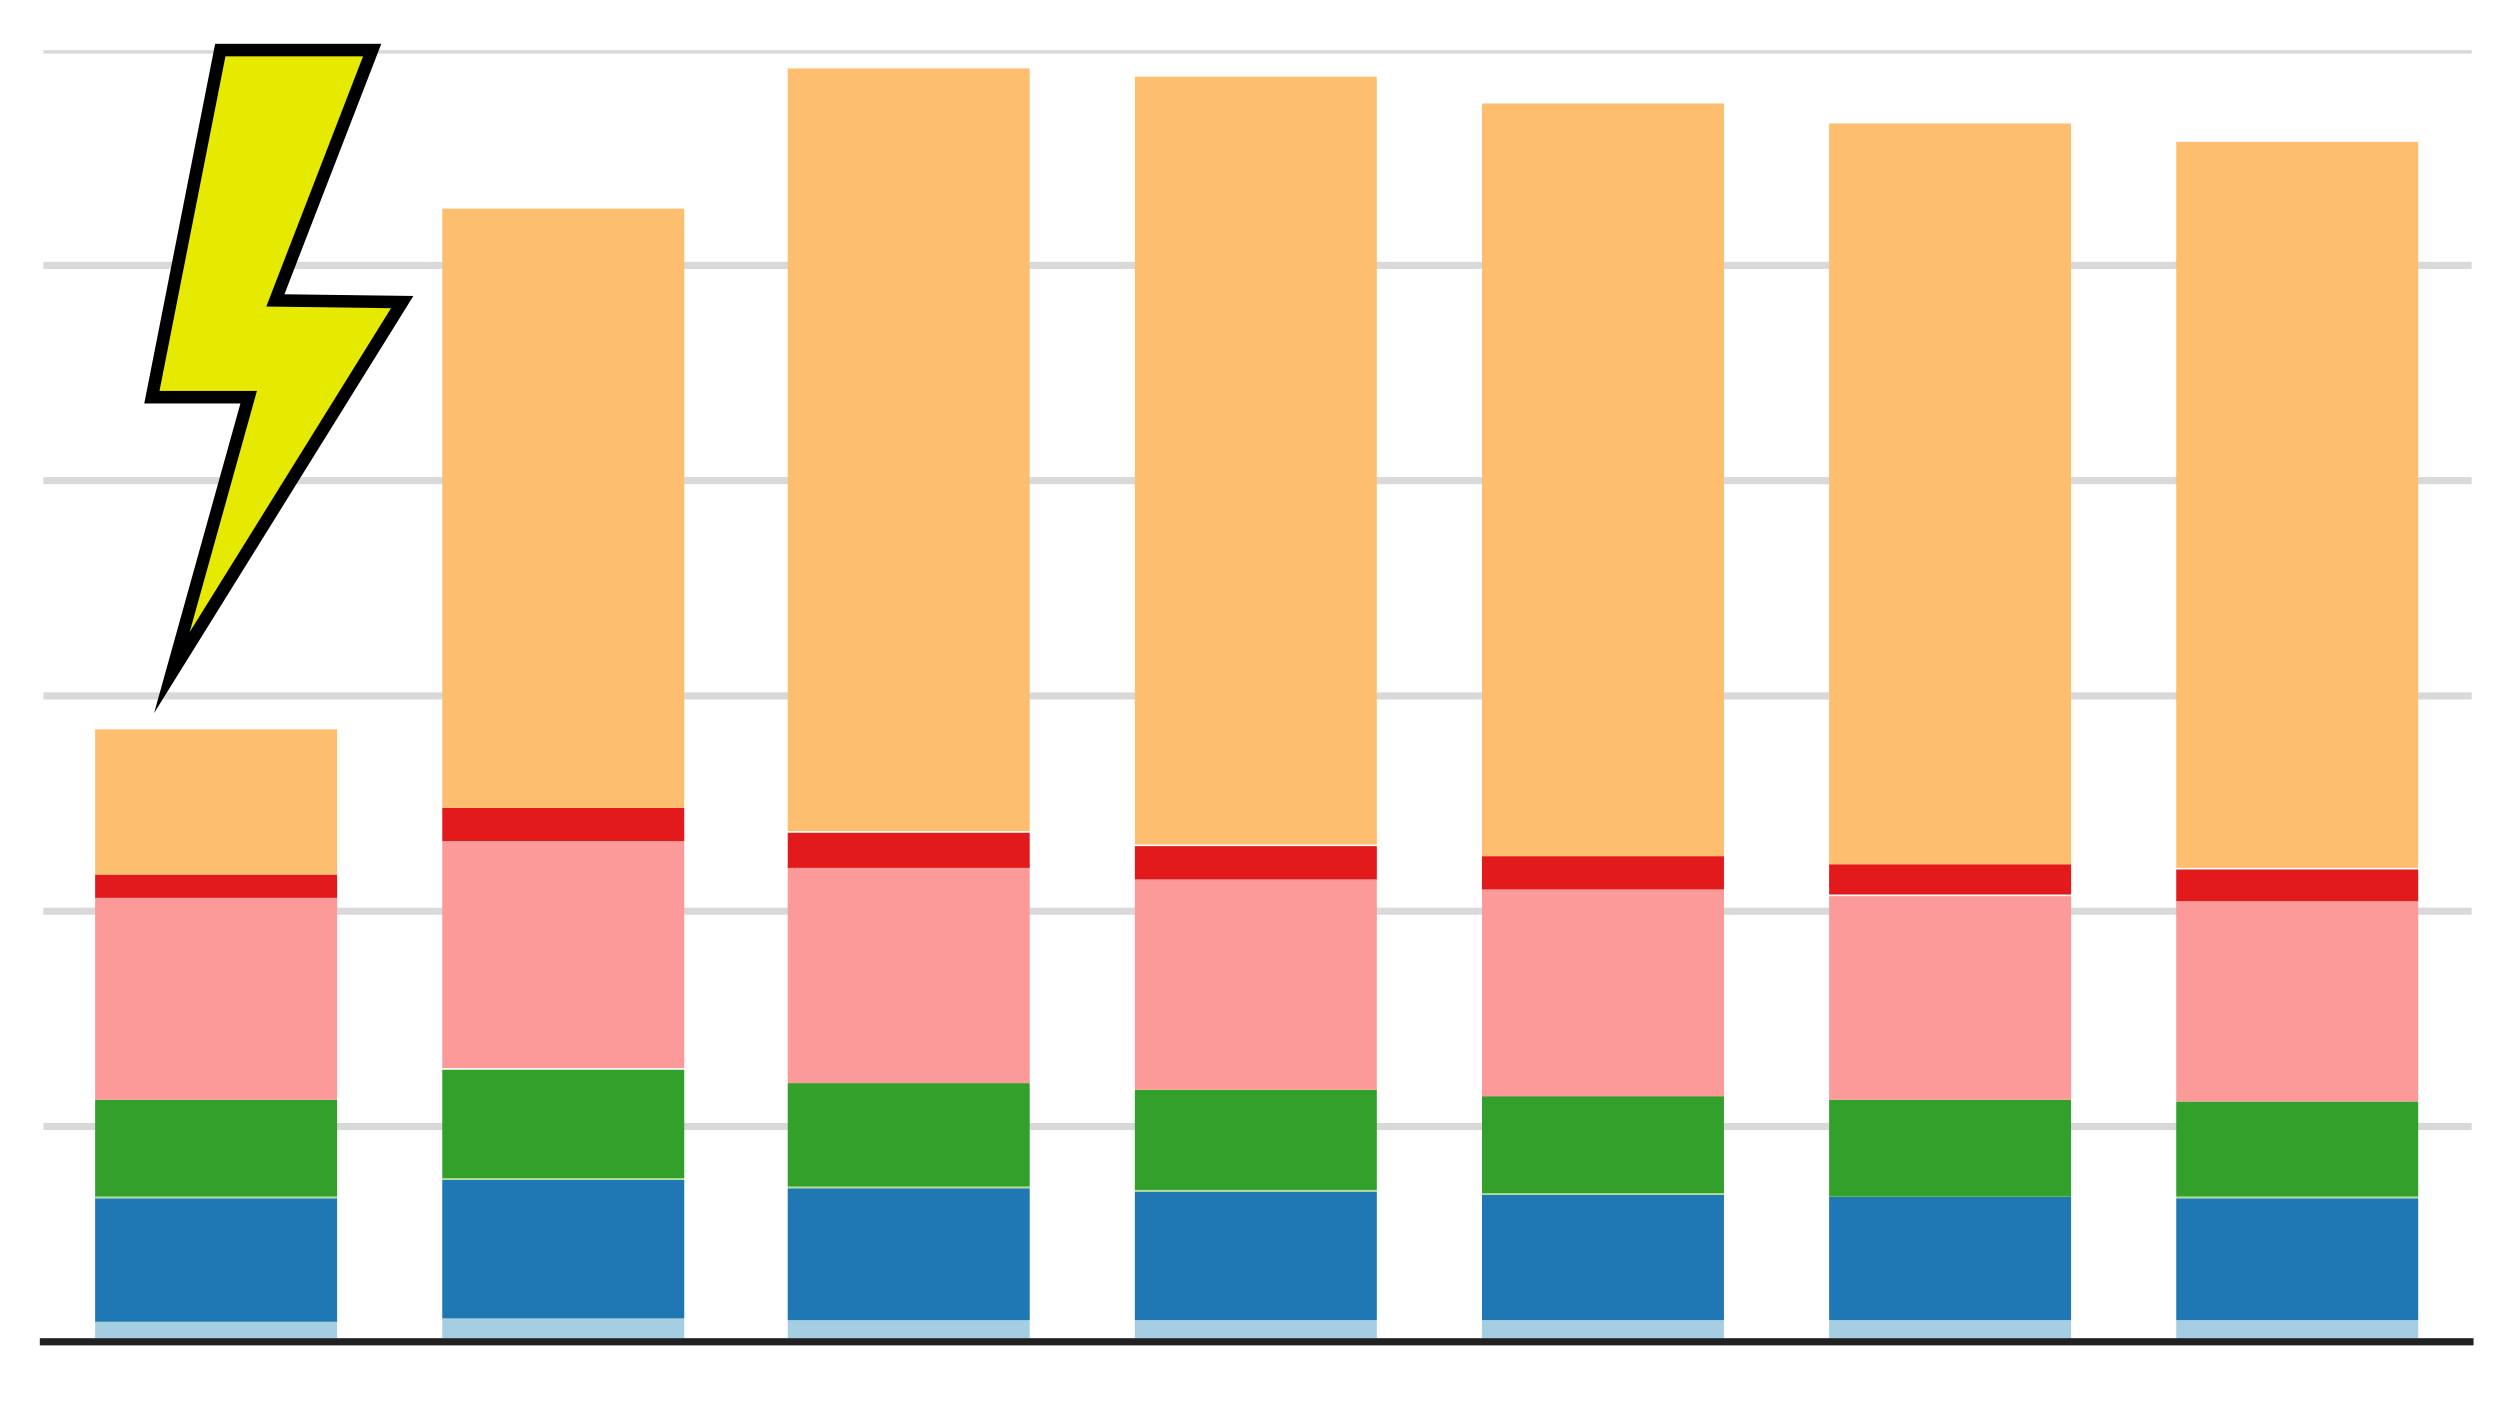
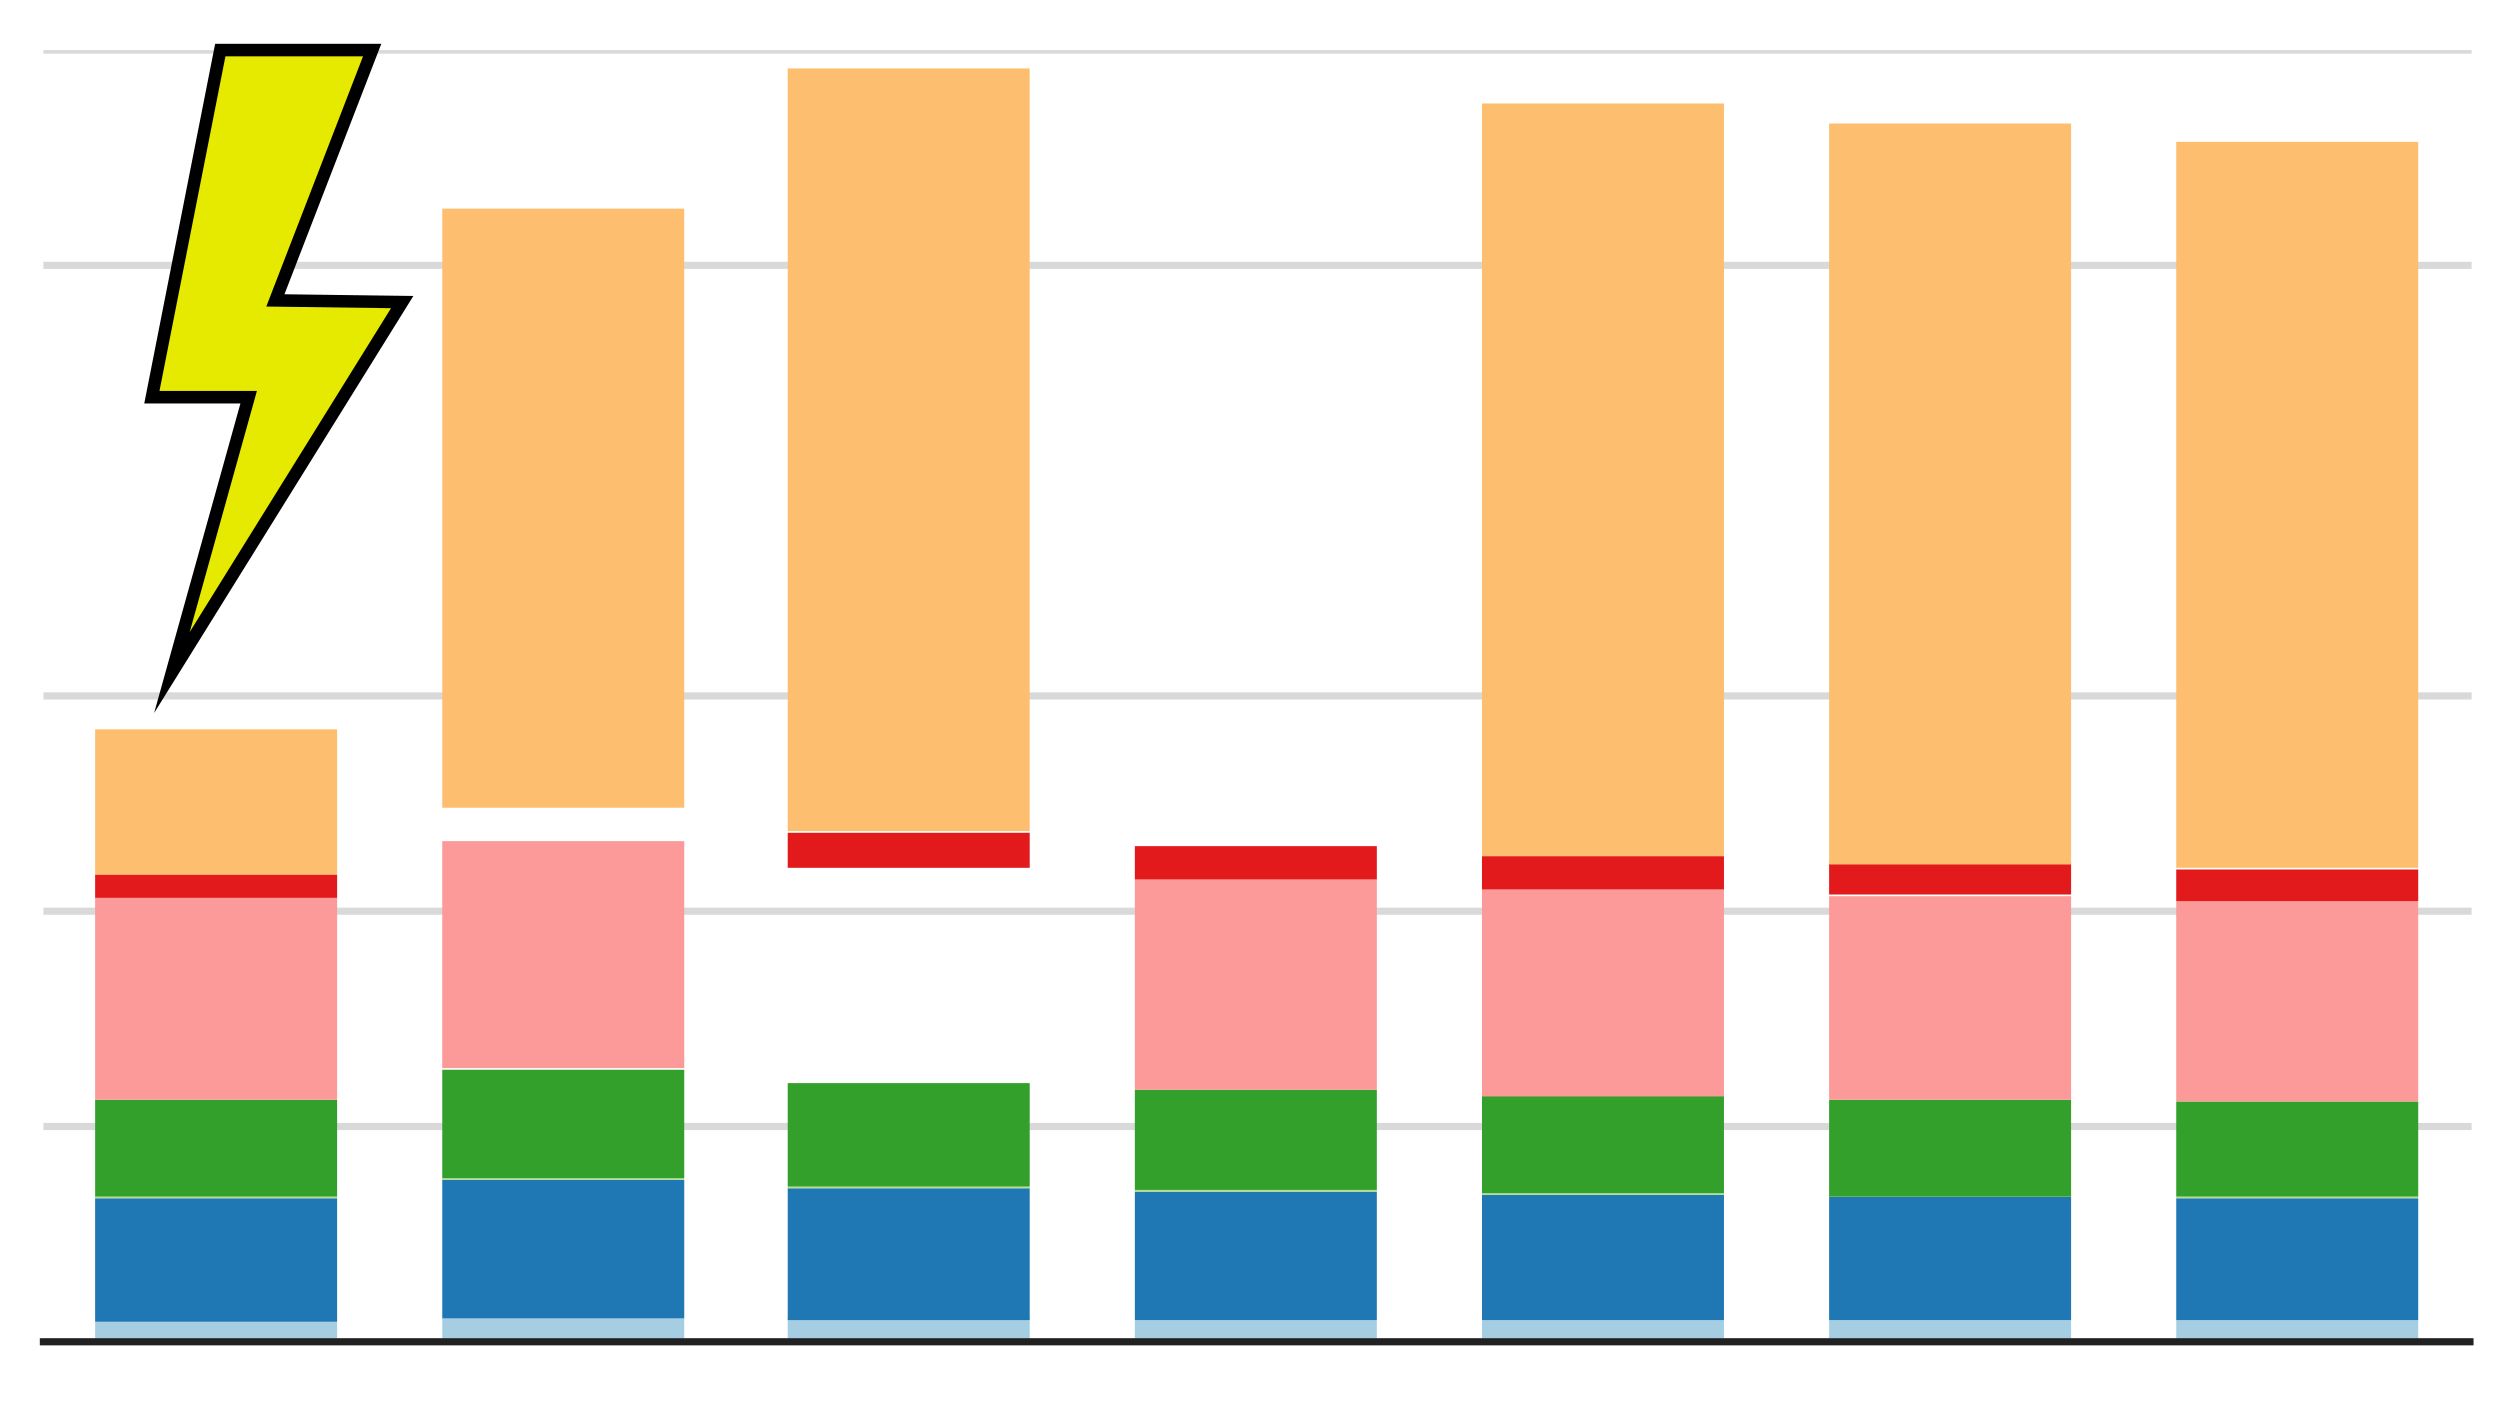
<svg xmlns="http://www.w3.org/2000/svg" xmlns:xlink="http://www.w3.org/1999/xlink" version="1.1" id="Layer_1" x="0px" y="0px" viewBox="0 0 149.8 84.2" style="enable-background:new 0 0 149.8 84.2;" xml:space="preserve">
  <style type="text/css">
	.st0{fill:#FFFFFF;}
	.st1{clip-path:url(#SVGID_2_);}
	.st2{clip-path:url(#SVGID_4_);}
	
		.st3{clip-path:url(#SVGID_6_);fill:none;stroke:#D9D9D9;stroke-width:0.429;stroke-linecap:square;stroke-linejoin:round;stroke-miterlimit:10;}
	.st4{clip-path:url(#SVGID_8_);}
	
		.st5{clip-path:url(#SVGID_10_);fill:none;stroke:#D9D9D9;stroke-width:0.429;stroke-linecap:square;stroke-linejoin:round;stroke-miterlimit:10;}
	.st6{clip-path:url(#SVGID_12_);}
	
		.st7{clip-path:url(#SVGID_14_);fill:none;stroke:#D9D9D9;stroke-width:0.429;stroke-linecap:square;stroke-linejoin:round;stroke-miterlimit:10;}
	.st8{clip-path:url(#SVGID_16_);}
	
		.st9{clip-path:url(#SVGID_18_);fill:none;stroke:#D9D9D9;stroke-width:0.429;stroke-linecap:square;stroke-linejoin:round;stroke-miterlimit:10;}
	.st10{clip-path:url(#SVGID_20_);}
	
		.st11{clip-path:url(#SVGID_22_);fill:none;stroke:#D9D9D9;stroke-width:0.429;stroke-linecap:square;stroke-linejoin:round;stroke-miterlimit:10;}
	.st12{clip-path:url(#SVGID_24_);}
	
		.st13{clip-path:url(#SVGID_26_);fill:none;stroke:#D9D9D9;stroke-width:0.429;stroke-linecap:square;stroke-linejoin:round;stroke-miterlimit:10;}
	.st14{clip-path:url(#SVGID_28_);}
	
		.st15{clip-path:url(#SVGID_30_);fill:none;stroke:#D9D9D9;stroke-width:0.429;stroke-linecap:square;stroke-linejoin:round;stroke-miterlimit:10;}
	.st16{clip-path:url(#SVGID_32_);}
	.st17{clip-path:url(#SVGID_34_);fill:#A6CEE3;}
	.st18{clip-path:url(#SVGID_36_);}
	.st19{clip-path:url(#SVGID_38_);fill:#A6CEE3;}
	.st20{clip-path:url(#SVGID_40_);}
	.st21{clip-path:url(#SVGID_42_);fill:#A6CEE3;}
	.st22{clip-path:url(#SVGID_44_);}
	.st23{clip-path:url(#SVGID_46_);fill:#A6CEE3;}
	.st24{clip-path:url(#SVGID_48_);}
	.st25{clip-path:url(#SVGID_50_);fill:#A6CEE3;}
	.st26{clip-path:url(#SVGID_52_);}
	.st27{clip-path:url(#SVGID_54_);fill:#A6CEE3;}
	.st28{clip-path:url(#SVGID_56_);}
	.st29{clip-path:url(#SVGID_58_);fill:#A6CEE3;}
	.st30{clip-path:url(#SVGID_60_);}
	.st31{clip-path:url(#SVGID_62_);fill:#1F78B4;}
	.st32{clip-path:url(#SVGID_64_);}
	.st33{clip-path:url(#SVGID_66_);fill:#1F78B4;}
	.st34{clip-path:url(#SVGID_68_);}
	.st35{clip-path:url(#SVGID_70_);fill:#1F78B4;}
	.st36{clip-path:url(#SVGID_72_);}
	.st37{clip-path:url(#SVGID_74_);fill:#1F78B4;}
	.st38{clip-path:url(#SVGID_76_);}
	.st39{clip-path:url(#SVGID_78_);fill:#1F78B4;}
	.st40{clip-path:url(#SVGID_80_);}
	.st41{clip-path:url(#SVGID_82_);fill:#1F78B4;}
	.st42{clip-path:url(#SVGID_84_);}
	.st43{clip-path:url(#SVGID_86_);fill:#1F78B4;}
	.st44{clip-path:url(#SVGID_88_);}
	.st45{clip-path:url(#SVGID_90_);fill:#B2DF8A;}
	.st46{clip-path:url(#SVGID_92_);}
	.st47{clip-path:url(#SVGID_94_);fill:#B2DF8A;}
	.st48{clip-path:url(#SVGID_96_);}
	.st49{clip-path:url(#SVGID_98_);fill:#B2DF8A;}
	.st50{clip-path:url(#SVGID_100_);}
	.st51{clip-path:url(#SVGID_102_);fill:#B2DF8A;}
	.st52{clip-path:url(#SVGID_104_);}
	.st53{clip-path:url(#SVGID_106_);fill:#B2DF8A;}
	.st54{clip-path:url(#SVGID_108_);}
	.st55{clip-path:url(#SVGID_110_);fill:#B2DF8A;}
	.st56{clip-path:url(#SVGID_112_);}
	.st57{clip-path:url(#SVGID_114_);fill:#B2DF8A;}
	.st58{clip-path:url(#SVGID_116_);}
	.st59{clip-path:url(#SVGID_118_);fill:#33A02C;}
	.st60{clip-path:url(#SVGID_120_);}
	.st61{clip-path:url(#SVGID_122_);fill:#33A02C;}
	.st62{clip-path:url(#SVGID_124_);}
	.st63{clip-path:url(#SVGID_126_);fill:#33A02C;}
	.st64{clip-path:url(#SVGID_128_);}
	.st65{clip-path:url(#SVGID_130_);fill:#33A02C;}
	.st66{clip-path:url(#SVGID_132_);}
	.st67{clip-path:url(#SVGID_134_);fill:#33A02C;}
	.st68{clip-path:url(#SVGID_136_);}
	.st69{clip-path:url(#SVGID_138_);fill:#33A02C;}
	.st70{clip-path:url(#SVGID_140_);}
	.st71{clip-path:url(#SVGID_142_);fill:#33A02C;}
	.st72{clip-path:url(#SVGID_144_);}
	.st73{clip-path:url(#SVGID_146_);fill:#FB9A99;}
	.st74{clip-path:url(#SVGID_148_);}
	.st75{clip-path:url(#SVGID_150_);fill:#FB9A99;}
	.st76{clip-path:url(#SVGID_152_);}
	.st77{clip-path:url(#SVGID_154_);fill:#FB9A99;}
	.st78{clip-path:url(#SVGID_156_);}
	.st79{clip-path:url(#SVGID_158_);fill:#FB9A99;}
	.st80{clip-path:url(#SVGID_160_);}
	.st81{clip-path:url(#SVGID_162_);fill:#FB9A99;}
	.st82{clip-path:url(#SVGID_164_);}
	.st83{clip-path:url(#SVGID_166_);fill:#FB9A99;}
	.st84{clip-path:url(#SVGID_168_);}
	.st85{clip-path:url(#SVGID_170_);fill:#FB9A99;}
	.st86{clip-path:url(#SVGID_172_);}
	.st87{clip-path:url(#SVGID_174_);fill:#E31A1C;}
	.st88{clip-path:url(#SVGID_176_);}
	.st89{clip-path:url(#SVGID_178_);fill:#E31A1C;}
	.st90{clip-path:url(#SVGID_180_);}
	.st91{clip-path:url(#SVGID_182_);fill:#E31A1C;}
	.st92{clip-path:url(#SVGID_184_);}
	.st93{clip-path:url(#SVGID_186_);fill:#E31A1C;}
	.st94{clip-path:url(#SVGID_188_);}
	.st95{clip-path:url(#SVGID_190_);fill:#E31A1C;}
	.st96{clip-path:url(#SVGID_192_);}
	.st97{clip-path:url(#SVGID_194_);fill:#E31A1C;}
	.st98{clip-path:url(#SVGID_196_);}
	.st99{clip-path:url(#SVGID_198_);fill:#E31A1C;}
	.st100{clip-path:url(#SVGID_200_);}
	.st101{clip-path:url(#SVGID_202_);fill:#FDBF6F;}
	.st102{clip-path:url(#SVGID_204_);}
	.st103{clip-path:url(#SVGID_206_);fill:#FDBF6F;}
	.st104{clip-path:url(#SVGID_208_);}
	.st105{clip-path:url(#SVGID_210_);fill:#FDBF6F;}
	.st106{clip-path:url(#SVGID_212_);}
	.st107{clip-path:url(#SVGID_214_);fill:#FDBF6F;}
	.st108{clip-path:url(#SVGID_216_);}
	.st109{clip-path:url(#SVGID_218_);fill:#FDBF6F;}
	.st110{clip-path:url(#SVGID_220_);}
	.st111{clip-path:url(#SVGID_222_);fill:#FDBF6F;}
	.st112{clip-path:url(#SVGID_224_);}
	.st113{clip-path:url(#SVGID_226_);fill:#FDBF6F;}
	.st114{clip-path:url(#SVGID_228_);fill:none;stroke:#212121;stroke-width:0.429;stroke-linecap:square;stroke-miterlimit:10;}
	.st115{fill:#E6E900;stroke:#000000;stroke-width:0.75;stroke-miterlimit:10;}
</style>
  <rect class="st0" width="149.8" height="84.2" />
  <g id="Layer_1_1_">
    <g>
      <g>
        <defs>
          <rect id="SVGID_1_" x="-100.3" y="-101.2" width="595.3" height="841.9" />
        </defs>
        <clipPath id="SVGID_2_">
          <use xlink:href="#SVGID_1_" style="overflow:visible;" />
        </clipPath>
        <g class="st1">
          <g>
            <defs>
              <rect id="SVGID_3_" x="-58.2" y="-11.3" width="238.1" height="190" />
            </defs>
            <clipPath id="SVGID_4_">
              <use xlink:href="#SVGID_3_" style="overflow:visible;" />
            </clipPath>
            <g class="st2">
              <g>
                <defs>
                  <rect id="SVGID_5_" x="2.6" y="3" width="145.5" height="77.4" />
                </defs>
                <clipPath id="SVGID_6_">
                  <use xlink:href="#SVGID_5_" style="overflow:visible;" />
                </clipPath>
                <line class="st3" x1="2.6" y1="80.4" x2="148" y2="80.4" />
              </g>
            </g>
          </g>
          <g>
            <defs>
              <rect id="SVGID_7_" x="-58.2" y="-11.3" width="238.1" height="190" />
            </defs>
            <clipPath id="SVGID_8_">
              <use xlink:href="#SVGID_7_" style="overflow:visible;" />
            </clipPath>
            <g class="st4">
              <g>
                <defs>
                  <rect id="SVGID_9_" x="2.6" y="3" width="145.5" height="77.4" />
                </defs>
                <clipPath id="SVGID_10_">
                  <use xlink:href="#SVGID_9_" style="overflow:visible;" />
                </clipPath>
                <line class="st5" x1="2.6" y1="67.5" x2="148" y2="67.5" />
              </g>
            </g>
          </g>
          <g>
            <defs>
              <rect id="SVGID_11_" x="-58.2" y="-11.3" width="238.1" height="190" />
            </defs>
            <clipPath id="SVGID_12_">
              <use xlink:href="#SVGID_11_" style="overflow:visible;" />
            </clipPath>
            <g class="st6">
              <g>
                <defs>
                  <rect id="SVGID_13_" x="2.6" y="3" width="145.5" height="77.4" />
                </defs>
                <clipPath id="SVGID_14_">
                  <use xlink:href="#SVGID_13_" style="overflow:visible;" />
                </clipPath>
                <line class="st7" x1="2.6" y1="54.6" x2="148" y2="54.6" />
              </g>
            </g>
          </g>
          <g>
            <defs>
              <rect id="SVGID_15_" x="-58.2" y="-11.3" width="238.1" height="190" />
            </defs>
            <clipPath id="SVGID_16_">
              <use xlink:href="#SVGID_15_" style="overflow:visible;" />
            </clipPath>
            <g class="st8">
              <g>
                <defs>
                  <rect id="SVGID_17_" x="2.6" y="3" width="145.5" height="77.4" />
                </defs>
                <clipPath id="SVGID_18_">
                  <use xlink:href="#SVGID_17_" style="overflow:visible;" />
                </clipPath>
                <line class="st9" x1="2.6" y1="41.7" x2="148" y2="41.7" />
              </g>
            </g>
          </g>
          <g>
            <defs>
-               <rect id="SVGID_19_" x="-58.2" y="-11.3" width="238.1" height="190" />
-             </defs>
+               </defs>
            <clipPath id="SVGID_20_">
              <use xlink:href="#SVGID_19_" style="overflow:visible;" />
            </clipPath>
            <g class="st10">
              <g>
                <defs>
                  <rect id="SVGID_21_" x="2.6" y="3" width="145.5" height="77.4" />
                </defs>
                <clipPath id="SVGID_22_">
                  <use xlink:href="#SVGID_21_" style="overflow:visible;" />
                </clipPath>
                <line class="st11" x1="2.6" y1="28.8" x2="148" y2="28.8" />
              </g>
            </g>
          </g>
          <g>
            <defs>
              <rect id="SVGID_23_" x="-58.2" y="-11.3" width="238.1" height="190" />
            </defs>
            <clipPath id="SVGID_24_">
              <use xlink:href="#SVGID_23_" style="overflow:visible;" />
            </clipPath>
            <g class="st12">
              <g>
                <defs>
                  <rect id="SVGID_25_" x="2.6" y="3" width="145.5" height="77.4" />
                </defs>
                <clipPath id="SVGID_26_">
                  <use xlink:href="#SVGID_25_" style="overflow:visible;" />
                </clipPath>
                <line class="st13" x1="2.6" y1="15.9" x2="148" y2="15.9" />
              </g>
            </g>
          </g>
          <g>
            <defs>
              <rect id="SVGID_27_" x="-58.2" y="-11.3" width="238.1" height="190" />
            </defs>
            <clipPath id="SVGID_28_">
              <use xlink:href="#SVGID_27_" style="overflow:visible;" />
            </clipPath>
            <g class="st14">
              <g>
                <defs>
                  <rect id="SVGID_29_" x="2.6" y="3" width="145.5" height="77.4" />
                </defs>
                <clipPath id="SVGID_30_">
                  <use xlink:href="#SVGID_29_" style="overflow:visible;" />
                </clipPath>
                <line class="st15" x1="2.6" y1="3" x2="148" y2="3" />
              </g>
            </g>
          </g>
          <g>
            <defs>
              <rect id="SVGID_31_" x="-58.2" y="-11.3" width="238.1" height="190" />
            </defs>
            <clipPath id="SVGID_32_">
              <use xlink:href="#SVGID_31_" style="overflow:visible;" />
            </clipPath>
            <g class="st16">
              <g>
                <defs>
                  <rect id="SVGID_33_" x="2.6" y="3" width="207.8" height="77.4" />
                </defs>
                <clipPath id="SVGID_34_">
                  <use xlink:href="#SVGID_33_" style="overflow:visible;" />
                </clipPath>
                <rect x="5.7" y="79.2" class="st17" width="14.5" height="1.3" />
              </g>
            </g>
          </g>
          <g>
            <defs>
              <rect id="SVGID_35_" x="-58.2" y="-11.3" width="238.1" height="190" />
            </defs>
            <clipPath id="SVGID_36_">
              <use xlink:href="#SVGID_35_" style="overflow:visible;" />
            </clipPath>
            <g class="st18">
              <g>
                <defs>
                  <rect id="SVGID_37_" x="2.6" y="3" width="207.8" height="77.4" />
                </defs>
                <clipPath id="SVGID_38_">
                  <use xlink:href="#SVGID_37_" style="overflow:visible;" />
                </clipPath>
                <rect x="26.5" y="79" class="st19" width="14.5" height="1.5" />
              </g>
            </g>
          </g>
          <g>
            <defs>
              <rect id="SVGID_39_" x="-58.2" y="-11.3" width="238.1" height="190" />
            </defs>
            <clipPath id="SVGID_40_">
              <use xlink:href="#SVGID_39_" style="overflow:visible;" />
            </clipPath>
            <g class="st20">
              <g>
                <defs>
                  <rect id="SVGID_41_" x="2.6" y="3" width="207.8" height="77.4" />
                </defs>
                <clipPath id="SVGID_42_">
                  <use xlink:href="#SVGID_41_" style="overflow:visible;" />
                </clipPath>
                <rect x="47.2" y="79" class="st21" width="14.5" height="1.4" />
              </g>
            </g>
          </g>
          <g>
            <defs>
              <rect id="SVGID_43_" x="-58.2" y="-11.3" width="238.1" height="190" />
            </defs>
            <clipPath id="SVGID_44_">
              <use xlink:href="#SVGID_43_" style="overflow:visible;" />
            </clipPath>
            <g class="st22">
              <g>
                <defs>
                  <rect id="SVGID_45_" x="2.6" y="3" width="207.8" height="77.4" />
                </defs>
                <clipPath id="SVGID_46_">
                  <use xlink:href="#SVGID_45_" style="overflow:visible;" />
                </clipPath>
                <rect x="68" y="79.1" class="st23" width="14.5" height="1.4" />
              </g>
            </g>
          </g>
          <g>
            <defs>
              <rect id="SVGID_47_" x="-58.2" y="-11.3" width="238.1" height="190" />
            </defs>
            <clipPath id="SVGID_48_">
              <use xlink:href="#SVGID_47_" style="overflow:visible;" />
            </clipPath>
            <g class="st24">
              <g>
                <defs>
                  <rect id="SVGID_49_" x="2.6" y="3" width="207.8" height="77.4" />
                </defs>
                <clipPath id="SVGID_50_">
                  <use xlink:href="#SVGID_49_" style="overflow:visible;" />
                </clipPath>
                <rect x="88.8" y="79.1" class="st25" width="14.5" height="1.3" />
              </g>
            </g>
          </g>
          <g>
            <defs>
              <rect id="SVGID_51_" x="-58.2" y="-11.3" width="238.1" height="190" />
            </defs>
            <clipPath id="SVGID_52_">
              <use xlink:href="#SVGID_51_" style="overflow:visible;" />
            </clipPath>
            <g class="st26">
              <g>
                <defs>
                  <rect id="SVGID_53_" x="2.6" y="3" width="207.8" height="77.4" />
                </defs>
                <clipPath id="SVGID_54_">
                  <use xlink:href="#SVGID_53_" style="overflow:visible;" />
                </clipPath>
                <rect x="109.6" y="79.1" class="st27" width="14.5" height="1.3" />
              </g>
            </g>
          </g>
          <g>
            <defs>
              <rect id="SVGID_55_" x="-58.2" y="-11.3" width="238.1" height="190" />
            </defs>
            <clipPath id="SVGID_56_">
              <use xlink:href="#SVGID_55_" style="overflow:visible;" />
            </clipPath>
            <g class="st28">
              <g>
                <defs>
                  <rect id="SVGID_57_" x="2.6" y="3" width="207.8" height="77.4" />
                </defs>
                <clipPath id="SVGID_58_">
                  <use xlink:href="#SVGID_57_" style="overflow:visible;" />
                </clipPath>
                <rect x="130.4" y="79.1" class="st29" width="14.5" height="1.3" />
              </g>
            </g>
          </g>
          <g>
            <defs>
              <rect id="SVGID_59_" x="-58.2" y="-11.3" width="238.1" height="190" />
            </defs>
            <clipPath id="SVGID_60_">
              <use xlink:href="#SVGID_59_" style="overflow:visible;" />
            </clipPath>
            <g class="st30">
              <g>
                <defs>
                  <rect id="SVGID_61_" x="2.6" y="3" width="207.8" height="77.4" />
                </defs>
                <clipPath id="SVGID_62_">
                  <use xlink:href="#SVGID_61_" style="overflow:visible;" />
                </clipPath>
                <rect x="5.7" y="71.8" class="st31" width="14.5" height="7.4" />
              </g>
            </g>
          </g>
          <g>
            <defs>
              <rect id="SVGID_63_" x="-58.2" y="-11.3" width="238.1" height="190" />
            </defs>
            <clipPath id="SVGID_64_">
              <use xlink:href="#SVGID_63_" style="overflow:visible;" />
            </clipPath>
            <g class="st32">
              <g>
                <defs>
                  <rect id="SVGID_65_" x="2.6" y="3" width="207.8" height="77.4" />
                </defs>
                <clipPath id="SVGID_66_">
                  <use xlink:href="#SVGID_65_" style="overflow:visible;" />
                </clipPath>
                <rect x="26.5" y="70.7" class="st33" width="14.5" height="8.3" />
              </g>
            </g>
          </g>
          <g>
            <defs>
              <rect id="SVGID_67_" x="-58.2" y="-11.3" width="238.1" height="190" />
            </defs>
            <clipPath id="SVGID_68_">
              <use xlink:href="#SVGID_67_" style="overflow:visible;" />
            </clipPath>
            <g class="st34">
              <g>
                <defs>
                  <rect id="SVGID_69_" x="2.6" y="3" width="207.8" height="77.4" />
                </defs>
                <clipPath id="SVGID_70_">
                  <use xlink:href="#SVGID_69_" style="overflow:visible;" />
                </clipPath>
                <rect x="47.2" y="71.2" class="st35" width="14.5" height="7.9" />
              </g>
            </g>
          </g>
          <g>
            <defs>
              <rect id="SVGID_71_" x="-58.2" y="-11.3" width="238.1" height="190" />
            </defs>
            <clipPath id="SVGID_72_">
              <use xlink:href="#SVGID_71_" style="overflow:visible;" />
            </clipPath>
            <g class="st36">
              <g>
                <defs>
                  <rect id="SVGID_73_" x="2.6" y="3" width="207.8" height="77.4" />
                </defs>
                <clipPath id="SVGID_74_">
                  <use xlink:href="#SVGID_73_" style="overflow:visible;" />
                </clipPath>
                <rect x="68" y="71.4" class="st37" width="14.5" height="7.7" />
              </g>
            </g>
          </g>
          <g>
            <defs>
              <rect id="SVGID_75_" x="-58.2" y="-11.3" width="238.1" height="190" />
            </defs>
            <clipPath id="SVGID_76_">
              <use xlink:href="#SVGID_75_" style="overflow:visible;" />
            </clipPath>
            <g class="st38">
              <g>
                <defs>
                  <rect id="SVGID_77_" x="2.6" y="3" width="207.8" height="77.4" />
                </defs>
                <clipPath id="SVGID_78_">
                  <use xlink:href="#SVGID_77_" style="overflow:visible;" />
                </clipPath>
                <rect x="88.8" y="71.6" class="st39" width="14.5" height="7.5" />
              </g>
            </g>
          </g>
          <g>
            <defs>
              <rect id="SVGID_79_" x="-58.2" y="-11.3" width="238.1" height="190" />
            </defs>
            <clipPath id="SVGID_80_">
              <use xlink:href="#SVGID_79_" style="overflow:visible;" />
            </clipPath>
            <g class="st40">
              <g>
                <defs>
                  <rect id="SVGID_81_" x="2.6" y="3" width="207.8" height="77.4" />
                </defs>
                <clipPath id="SVGID_82_">
                  <use xlink:href="#SVGID_81_" style="overflow:visible;" />
                </clipPath>
                <rect x="109.6" y="71.7" class="st41" width="14.5" height="7.4" />
              </g>
            </g>
          </g>
          <g>
            <defs>
              <rect id="SVGID_83_" x="-58.2" y="-11.3" width="238.1" height="190" />
            </defs>
            <clipPath id="SVGID_84_">
              <use xlink:href="#SVGID_83_" style="overflow:visible;" />
            </clipPath>
            <g class="st42">
              <g>
                <defs>
                  <rect id="SVGID_85_" x="2.6" y="3" width="207.8" height="77.4" />
                </defs>
                <clipPath id="SVGID_86_">
                  <use xlink:href="#SVGID_85_" style="overflow:visible;" />
                </clipPath>
                <rect x="130.4" y="71.8" class="st43" width="14.5" height="7.3" />
              </g>
            </g>
          </g>
          <g>
            <defs>
              <rect id="SVGID_87_" x="-58.2" y="-11.3" width="238.1" height="190" />
            </defs>
            <clipPath id="SVGID_88_">
              <use xlink:href="#SVGID_87_" style="overflow:visible;" />
            </clipPath>
            <g class="st44">
              <g>
                <defs>
                  <rect id="SVGID_89_" x="2.6" y="3" width="207.8" height="77.4" />
                </defs>
                <clipPath id="SVGID_90_">
                  <use xlink:href="#SVGID_89_" style="overflow:visible;" />
                </clipPath>
                <rect x="5.7" y="71.7" class="st45" width="14.5" height="0.1" />
              </g>
            </g>
          </g>
          <g>
            <defs>
              <rect id="SVGID_91_" x="-58.2" y="-11.3" width="238.1" height="190" />
            </defs>
            <clipPath id="SVGID_92_">
              <use xlink:href="#SVGID_91_" style="overflow:visible;" />
            </clipPath>
            <g class="st46">
              <g>
                <defs>
                  <rect id="SVGID_93_" x="2.6" y="3" width="207.8" height="77.4" />
                </defs>
                <clipPath id="SVGID_94_">
                  <use xlink:href="#SVGID_93_" style="overflow:visible;" />
                </clipPath>
                <rect x="26.5" y="70.6" class="st47" width="14.5" height="0.1" />
              </g>
            </g>
          </g>
          <g>
            <defs>
              <rect id="SVGID_95_" x="-58.2" y="-11.3" width="238.1" height="190" />
            </defs>
            <clipPath id="SVGID_96_">
              <use xlink:href="#SVGID_95_" style="overflow:visible;" />
            </clipPath>
            <g class="st48">
              <g>
                <defs>
                  <rect id="SVGID_97_" x="2.6" y="3" width="207.8" height="77.4" />
                </defs>
                <clipPath id="SVGID_98_">
                  <use xlink:href="#SVGID_97_" style="overflow:visible;" />
                </clipPath>
                <rect x="47.2" y="71.1" class="st49" width="14.5" height="0.1" />
              </g>
            </g>
          </g>
          <g>
            <defs>
              <rect id="SVGID_99_" x="-58.2" y="-11.3" width="238.1" height="190" />
            </defs>
            <clipPath id="SVGID_100_">
              <use xlink:href="#SVGID_99_" style="overflow:visible;" />
            </clipPath>
            <g class="st50">
              <g>
                <defs>
                  <rect id="SVGID_101_" x="2.6" y="3" width="207.8" height="77.4" />
                </defs>
                <clipPath id="SVGID_102_">
                  <use xlink:href="#SVGID_101_" style="overflow:visible;" />
                </clipPath>
                <rect x="68" y="71.3" class="st51" width="14.5" height="0.1" />
              </g>
            </g>
          </g>
          <g>
            <defs>
              <rect id="SVGID_103_" x="-58.2" y="-11.3" width="238.1" height="190" />
            </defs>
            <clipPath id="SVGID_104_">
              <use xlink:href="#SVGID_103_" style="overflow:visible;" />
            </clipPath>
            <g class="st52">
              <g>
                <defs>
                  <rect id="SVGID_105_" x="2.6" y="3" width="207.8" height="77.4" />
                </defs>
                <clipPath id="SVGID_106_">
                  <use xlink:href="#SVGID_105_" style="overflow:visible;" />
                </clipPath>
                <rect x="88.8" y="71.5" class="st53" width="14.5" height="0.1" />
              </g>
            </g>
          </g>
          <g>
            <defs>
              <rect id="SVGID_107_" x="-58.2" y="-11.3" width="238.1" height="190" />
            </defs>
            <clipPath id="SVGID_108_">
              <use xlink:href="#SVGID_107_" style="overflow:visible;" />
            </clipPath>
            <g class="st54">
              <g>
                <defs>
                  <rect id="SVGID_109_" x="2.6" y="3" width="207.8" height="77.4" />
                </defs>
                <clipPath id="SVGID_110_">
                  <use xlink:href="#SVGID_109_" style="overflow:visible;" />
                </clipPath>
                <rect x="109.6" y="71.6" class="st55" width="14.5" height="0.1" />
              </g>
            </g>
          </g>
          <g>
            <defs>
              <rect id="SVGID_111_" x="-58.2" y="-11.3" width="238.1" height="190" />
            </defs>
            <clipPath id="SVGID_112_">
              <use xlink:href="#SVGID_111_" style="overflow:visible;" />
            </clipPath>
            <g class="st56">
              <g>
                <defs>
                  <rect id="SVGID_113_" x="2.6" y="3" width="207.8" height="77.4" />
                </defs>
                <clipPath id="SVGID_114_">
                  <use xlink:href="#SVGID_113_" style="overflow:visible;" />
                </clipPath>
                <rect x="130.4" y="71.7" class="st57" width="14.5" height="0.1" />
              </g>
            </g>
          </g>
          <g>
            <defs>
              <rect id="SVGID_115_" x="-58.2" y="-11.3" width="238.1" height="190" />
            </defs>
            <clipPath id="SVGID_116_">
              <use xlink:href="#SVGID_115_" style="overflow:visible;" />
            </clipPath>
            <g class="st58">
              <g>
                <defs>
                  <rect id="SVGID_117_" x="2.6" y="3" width="207.8" height="77.4" />
                </defs>
                <clipPath id="SVGID_118_">
                  <use xlink:href="#SVGID_117_" style="overflow:visible;" />
                </clipPath>
                <rect x="5.7" y="65.9" class="st59" width="14.5" height="5.8" />
              </g>
            </g>
          </g>
          <g>
            <defs>
              <rect id="SVGID_119_" x="-58.2" y="-11.3" width="238.1" height="190" />
            </defs>
            <clipPath id="SVGID_120_">
              <use xlink:href="#SVGID_119_" style="overflow:visible;" />
            </clipPath>
            <g class="st60">
              <g>
                <defs>
                  <rect id="SVGID_121_" x="2.6" y="3" width="207.8" height="77.4" />
                </defs>
                <clipPath id="SVGID_122_">
                  <use xlink:href="#SVGID_121_" style="overflow:visible;" />
                </clipPath>
                <rect x="26.5" y="64.1" class="st61" width="14.5" height="6.5" />
              </g>
            </g>
          </g>
          <g>
            <defs>
              <rect id="SVGID_123_" x="-58.2" y="-11.3" width="238.1" height="190" />
            </defs>
            <clipPath id="SVGID_124_">
              <use xlink:href="#SVGID_123_" style="overflow:visible;" />
            </clipPath>
            <g class="st62">
              <g>
                <defs>
                  <rect id="SVGID_125_" x="2.6" y="3" width="207.8" height="77.4" />
                </defs>
                <clipPath id="SVGID_126_">
                  <use xlink:href="#SVGID_125_" style="overflow:visible;" />
                </clipPath>
                <rect x="47.2" y="64.9" class="st63" width="14.5" height="6.2" />
              </g>
            </g>
          </g>
          <g>
            <defs>
              <rect id="SVGID_127_" x="-58.2" y="-11.3" width="238.1" height="190" />
            </defs>
            <clipPath id="SVGID_128_">
              <use xlink:href="#SVGID_127_" style="overflow:visible;" />
            </clipPath>
            <g class="st64">
              <g>
                <defs>
                  <rect id="SVGID_129_" x="2.6" y="3" width="207.8" height="77.4" />
                </defs>
                <clipPath id="SVGID_130_">
                  <use xlink:href="#SVGID_129_" style="overflow:visible;" />
                </clipPath>
                <rect x="68" y="65.3" class="st65" width="14.5" height="6" />
              </g>
            </g>
          </g>
          <g>
            <defs>
              <rect id="SVGID_131_" x="-58.2" y="-11.3" width="238.1" height="190" />
            </defs>
            <clipPath id="SVGID_132_">
              <use xlink:href="#SVGID_131_" style="overflow:visible;" />
            </clipPath>
            <g class="st66">
              <g>
                <defs>
                  <rect id="SVGID_133_" x="2.6" y="3" width="207.8" height="77.4" />
                </defs>
                <clipPath id="SVGID_134_">
                  <use xlink:href="#SVGID_133_" style="overflow:visible;" />
                </clipPath>
                <rect x="88.8" y="65.6" class="st67" width="14.5" height="5.9" />
              </g>
            </g>
          </g>
          <g>
            <defs>
              <rect id="SVGID_135_" x="-58.2" y="-11.3" width="238.1" height="190" />
            </defs>
            <clipPath id="SVGID_136_">
              <use xlink:href="#SVGID_135_" style="overflow:visible;" />
            </clipPath>
            <g class="st68">
              <g>
                <defs>
                  <rect id="SVGID_137_" x="2.6" y="3" width="207.8" height="77.4" />
                </defs>
                <clipPath id="SVGID_138_">
                  <use xlink:href="#SVGID_137_" style="overflow:visible;" />
                </clipPath>
                <rect x="109.6" y="65.9" class="st69" width="14.5" height="5.8" />
              </g>
            </g>
          </g>
          <g>
            <defs>
              <rect id="SVGID_139_" x="-58.2" y="-11.3" width="238.1" height="190" />
            </defs>
            <clipPath id="SVGID_140_">
              <use xlink:href="#SVGID_139_" style="overflow:visible;" />
            </clipPath>
            <g class="st70">
              <g>
                <defs>
                  <rect id="SVGID_141_" x="2.6" y="3" width="207.8" height="77.4" />
                </defs>
                <clipPath id="SVGID_142_">
                  <use xlink:href="#SVGID_141_" style="overflow:visible;" />
                </clipPath>
                <rect x="130.4" y="66" class="st71" width="14.5" height="5.7" />
              </g>
            </g>
          </g>
          <g>
            <defs>
              <rect id="SVGID_143_" x="-58.2" y="-11.3" width="238.1" height="190" />
            </defs>
            <clipPath id="SVGID_144_">
              <use xlink:href="#SVGID_143_" style="overflow:visible;" />
            </clipPath>
            <g class="st72">
              <g>
                <defs>
                  <rect id="SVGID_145_" x="2.6" y="3" width="207.8" height="77.4" />
                </defs>
                <clipPath id="SVGID_146_">
                  <use xlink:href="#SVGID_145_" style="overflow:visible;" />
                </clipPath>
                <rect x="5.7" y="53.8" class="st73" width="14.5" height="12.1" />
              </g>
            </g>
          </g>
          <g>
            <defs>
              <rect id="SVGID_147_" x="-58.2" y="-11.3" width="238.1" height="190" />
            </defs>
            <clipPath id="SVGID_148_">
              <use xlink:href="#SVGID_147_" style="overflow:visible;" />
            </clipPath>
            <g class="st74">
              <g>
                <defs>
                  <rect id="SVGID_149_" x="2.6" y="3" width="207.8" height="77.4" />
                </defs>
                <clipPath id="SVGID_150_">
                  <use xlink:href="#SVGID_149_" style="overflow:visible;" />
                </clipPath>
                <rect x="26.5" y="50.4" class="st75" width="14.5" height="13.6" />
              </g>
            </g>
          </g>
          <g>
            <defs>
              <rect id="SVGID_151_" x="-58.2" y="-11.3" width="238.1" height="190" />
            </defs>
            <clipPath id="SVGID_152_">
              <use xlink:href="#SVGID_151_" style="overflow:visible;" />
            </clipPath>
            <g class="st76">
              <g>
                <defs>
-                   <rect id="SVGID_153_" x="2.6" y="3" width="207.8" height="77.4" />
-                 </defs>
+                   </defs>
                <clipPath id="SVGID_154_">
                  <use xlink:href="#SVGID_153_" style="overflow:visible;" />
                </clipPath>
                <rect x="47.2" y="51.9" class="st77" width="14.5" height="13" />
              </g>
            </g>
          </g>
          <g>
            <defs>
              <rect id="SVGID_155_" x="-58.2" y="-11.3" width="238.1" height="190" />
            </defs>
            <clipPath id="SVGID_156_">
              <use xlink:href="#SVGID_155_" style="overflow:visible;" />
            </clipPath>
            <g class="st78">
              <g>
                <defs>
                  <rect id="SVGID_157_" x="2.6" y="3" width="207.8" height="77.4" />
                </defs>
                <clipPath id="SVGID_158_">
                  <use xlink:href="#SVGID_157_" style="overflow:visible;" />
                </clipPath>
                <rect x="68" y="52.7" class="st79" width="14.5" height="12.6" />
              </g>
            </g>
          </g>
          <g>
            <defs>
              <rect id="SVGID_159_" x="-58.2" y="-11.3" width="238.1" height="190" />
            </defs>
            <clipPath id="SVGID_160_">
              <use xlink:href="#SVGID_159_" style="overflow:visible;" />
            </clipPath>
            <g class="st80">
              <g>
                <defs>
                  <rect id="SVGID_161_" x="2.6" y="3" width="207.8" height="77.4" />
                </defs>
                <clipPath id="SVGID_162_">
                  <use xlink:href="#SVGID_161_" style="overflow:visible;" />
                </clipPath>
                <rect x="88.8" y="53.3" class="st81" width="14.5" height="12.4" />
              </g>
            </g>
          </g>
          <g>
            <defs>
              <rect id="SVGID_163_" x="-58.2" y="-11.3" width="238.1" height="190" />
            </defs>
            <clipPath id="SVGID_164_">
              <use xlink:href="#SVGID_163_" style="overflow:visible;" />
            </clipPath>
            <g class="st82">
              <g>
                <defs>
                  <rect id="SVGID_165_" x="2.6" y="3" width="207.8" height="77.4" />
                </defs>
                <clipPath id="SVGID_166_">
                  <use xlink:href="#SVGID_165_" style="overflow:visible;" />
                </clipPath>
                <rect x="109.6" y="53.7" class="st83" width="14.5" height="12.2" />
              </g>
            </g>
          </g>
          <g>
            <defs>
              <rect id="SVGID_167_" x="-58.2" y="-11.3" width="238.1" height="190" />
            </defs>
            <clipPath id="SVGID_168_">
              <use xlink:href="#SVGID_167_" style="overflow:visible;" />
            </clipPath>
            <g class="st84">
              <g>
                <defs>
                  <rect id="SVGID_169_" x="2.6" y="3" width="207.8" height="77.4" />
                </defs>
                <clipPath id="SVGID_170_">
                  <use xlink:href="#SVGID_169_" style="overflow:visible;" />
                </clipPath>
                <rect x="130.4" y="54" class="st85" width="14.5" height="12" />
              </g>
            </g>
          </g>
          <g>
            <defs>
              <rect id="SVGID_171_" x="-58.2" y="-11.3" width="238.1" height="190" />
            </defs>
            <clipPath id="SVGID_172_">
              <use xlink:href="#SVGID_171_" style="overflow:visible;" />
            </clipPath>
            <g class="st86">
              <g>
                <defs>
                  <rect id="SVGID_173_" x="2.6" y="3" width="207.8" height="77.4" />
                </defs>
                <clipPath id="SVGID_174_">
                  <use xlink:href="#SVGID_173_" style="overflow:visible;" />
                </clipPath>
                <rect x="5.7" y="52.4" class="st87" width="14.5" height="1.4" />
              </g>
            </g>
          </g>
          <g>
            <defs>
-               <rect id="SVGID_175_" x="-58.2" y="-11.3" width="238.1" height="190" />
-             </defs>
+               </defs>
            <clipPath id="SVGID_176_">
              <use xlink:href="#SVGID_175_" style="overflow:visible;" />
            </clipPath>
            <g class="st88">
              <g>
                <defs>
                  <rect id="SVGID_177_" x="2.6" y="3" width="207.8" height="77.4" />
                </defs>
                <clipPath id="SVGID_178_">
                  <use xlink:href="#SVGID_177_" style="overflow:visible;" />
                </clipPath>
                <rect x="26.5" y="48.4" class="st89" width="14.5" height="2" />
              </g>
            </g>
          </g>
          <g>
            <defs>
              <rect id="SVGID_179_" x="-58.2" y="-11.3" width="238.1" height="190" />
            </defs>
            <clipPath id="SVGID_180_">
              <use xlink:href="#SVGID_179_" style="overflow:visible;" />
            </clipPath>
            <g class="st90">
              <g>
                <defs>
                  <rect id="SVGID_181_" x="2.6" y="3" width="207.8" height="77.4" />
                </defs>
                <clipPath id="SVGID_182_">
                  <use xlink:href="#SVGID_181_" style="overflow:visible;" />
                </clipPath>
                <rect x="47.2" y="49.9" class="st91" width="14.5" height="2.1" />
              </g>
            </g>
          </g>
          <g>
            <defs>
              <rect id="SVGID_183_" x="-58.2" y="-11.3" width="238.1" height="190" />
            </defs>
            <clipPath id="SVGID_184_">
              <use xlink:href="#SVGID_183_" style="overflow:visible;" />
            </clipPath>
            <g class="st92">
              <g>
                <defs>
                  <rect id="SVGID_185_" x="2.6" y="3" width="207.8" height="77.4" />
                </defs>
                <clipPath id="SVGID_186_">
                  <use xlink:href="#SVGID_185_" style="overflow:visible;" />
                </clipPath>
                <rect x="68" y="50.7" class="st93" width="14.5" height="2" />
              </g>
            </g>
          </g>
          <g>
            <defs>
              <rect id="SVGID_187_" x="-58.2" y="-11.3" width="238.1" height="190" />
            </defs>
            <clipPath id="SVGID_188_">
              <use xlink:href="#SVGID_187_" style="overflow:visible;" />
            </clipPath>
            <g class="st94">
              <g>
                <defs>
                  <rect id="SVGID_189_" x="2.6" y="3" width="207.8" height="77.4" />
                </defs>
                <clipPath id="SVGID_190_">
                  <use xlink:href="#SVGID_189_" style="overflow:visible;" />
                </clipPath>
                <rect x="88.8" y="51.3" class="st95" width="14.5" height="2" />
              </g>
            </g>
          </g>
          <g>
            <defs>
              <rect id="SVGID_191_" x="-58.2" y="-11.3" width="238.1" height="190" />
            </defs>
            <clipPath id="SVGID_192_">
              <use xlink:href="#SVGID_191_" style="overflow:visible;" />
            </clipPath>
            <g class="st96">
              <g>
                <defs>
                  <rect id="SVGID_193_" x="2.6" y="3" width="207.8" height="77.4" />
                </defs>
                <clipPath id="SVGID_194_">
                  <use xlink:href="#SVGID_193_" style="overflow:visible;" />
                </clipPath>
                <rect x="109.6" y="51.7" class="st97" width="14.5" height="1.9" />
              </g>
            </g>
          </g>
          <g>
            <defs>
              <rect id="SVGID_195_" x="-58.2" y="-11.3" width="238.1" height="190" />
            </defs>
            <clipPath id="SVGID_196_">
              <use xlink:href="#SVGID_195_" style="overflow:visible;" />
            </clipPath>
            <g class="st98">
              <g>
                <defs>
                  <rect id="SVGID_197_" x="2.6" y="3" width="207.8" height="77.4" />
                </defs>
                <clipPath id="SVGID_198_">
                  <use xlink:href="#SVGID_197_" style="overflow:visible;" />
                </clipPath>
                <rect x="130.4" y="52.1" class="st99" width="14.5" height="1.9" />
              </g>
            </g>
          </g>
          <g>
            <defs>
              <rect id="SVGID_199_" x="-58.2" y="-11.3" width="238.1" height="190" />
            </defs>
            <clipPath id="SVGID_200_">
              <use xlink:href="#SVGID_199_" style="overflow:visible;" />
            </clipPath>
            <g class="st100">
              <g>
                <defs>
                  <rect id="SVGID_201_" x="2.6" y="3" width="207.8" height="77.4" />
                </defs>
                <clipPath id="SVGID_202_">
                  <use xlink:href="#SVGID_201_" style="overflow:visible;" />
                </clipPath>
                <rect x="5.7" y="43.7" class="st101" width="14.5" height="8.7" />
              </g>
            </g>
          </g>
          <g>
            <defs>
              <rect id="SVGID_203_" x="-58.2" y="-11.3" width="238.1" height="190" />
            </defs>
            <clipPath id="SVGID_204_">
              <use xlink:href="#SVGID_203_" style="overflow:visible;" />
            </clipPath>
            <g class="st102">
              <g>
                <defs>
                  <rect id="SVGID_205_" x="2.6" y="3" width="207.8" height="77.4" />
                </defs>
                <clipPath id="SVGID_206_">
                  <use xlink:href="#SVGID_205_" style="overflow:visible;" />
                </clipPath>
                <rect x="26.5" y="12.5" class="st103" width="14.5" height="35.9" />
              </g>
            </g>
          </g>
          <g>
            <defs>
              <rect id="SVGID_207_" x="-58.2" y="-11.3" width="238.1" height="190" />
            </defs>
            <clipPath id="SVGID_208_">
              <use xlink:href="#SVGID_207_" style="overflow:visible;" />
            </clipPath>
            <g class="st104">
              <g>
                <defs>
                  <rect id="SVGID_209_" x="2.6" y="3" width="207.8" height="77.4" />
                </defs>
                <clipPath id="SVGID_210_">
                  <use xlink:href="#SVGID_209_" style="overflow:visible;" />
                </clipPath>
                <rect x="47.2" y="4.1" class="st105" width="14.5" height="45.7" />
              </g>
            </g>
          </g>
          <g>
            <defs>
              <rect id="SVGID_211_" x="-58.2" y="-11.3" width="238.1" height="190" />
            </defs>
            <clipPath id="SVGID_212_">
              <use xlink:href="#SVGID_211_" style="overflow:visible;" />
            </clipPath>
            <g class="st106">
              <g>
                <defs>
-                   <rect id="SVGID_213_" x="2.6" y="3" width="207.8" height="77.4" />
-                 </defs>
+                   </defs>
                <clipPath id="SVGID_214_">
                  <use xlink:href="#SVGID_213_" style="overflow:visible;" />
                </clipPath>
                <rect x="68" y="4.6" class="st107" width="14.5" height="46" />
              </g>
            </g>
          </g>
          <g>
            <defs>
              <rect id="SVGID_215_" x="-58.2" y="-11.3" width="238.1" height="190" />
            </defs>
            <clipPath id="SVGID_216_">
              <use xlink:href="#SVGID_215_" style="overflow:visible;" />
            </clipPath>
            <g class="st108">
              <g>
                <defs>
                  <rect id="SVGID_217_" x="2.6" y="3" width="207.8" height="77.4" />
                </defs>
                <clipPath id="SVGID_218_">
                  <use xlink:href="#SVGID_217_" style="overflow:visible;" />
                </clipPath>
                <rect x="88.8" y="6.2" class="st109" width="14.5" height="45.1" />
              </g>
            </g>
          </g>
          <g>
            <defs>
              <rect id="SVGID_219_" x="-58.2" y="-11.3" width="238.1" height="190" />
            </defs>
            <clipPath id="SVGID_220_">
              <use xlink:href="#SVGID_219_" style="overflow:visible;" />
            </clipPath>
            <g class="st110">
              <g>
                <defs>
                  <rect id="SVGID_221_" x="2.6" y="3" width="207.8" height="77.4" />
                </defs>
                <clipPath id="SVGID_222_">
                  <use xlink:href="#SVGID_221_" style="overflow:visible;" />
                </clipPath>
                <rect x="109.6" y="7.4" class="st111" width="14.5" height="44.4" />
              </g>
            </g>
          </g>
          <g>
            <defs>
              <rect id="SVGID_223_" x="-58.2" y="-11.3" width="238.1" height="190" />
            </defs>
            <clipPath id="SVGID_224_">
              <use xlink:href="#SVGID_223_" style="overflow:visible;" />
            </clipPath>
            <g class="st112">
              <g>
                <defs>
                  <rect id="SVGID_225_" x="2.6" y="3" width="207.8" height="77.4" />
                </defs>
                <clipPath id="SVGID_226_">
                  <use xlink:href="#SVGID_225_" style="overflow:visible;" />
                </clipPath>
                <rect x="130.4" y="8.5" class="st113" width="14.5" height="43.5" />
              </g>
            </g>
          </g>
          <g>
            <defs>
              <rect id="SVGID_227_" x="-58.2" y="-11.3" width="238.1" height="190" />
            </defs>
            <clipPath id="SVGID_228_">
              <use xlink:href="#SVGID_227_" style="overflow:visible;" />
            </clipPath>
            <line class="st114" x1="2.6" y1="80.4" x2="148" y2="80.4" />
          </g>
        </g>
      </g>
    </g>
  </g>
  <g id="Layer_2_1_">
    <polygon class="st115" points="13.2,3 9.1,23.8 14.9,23.8 10.3,40.3 24.1,18.1 16.5,18 22.3,3  " />
  </g>
</svg>